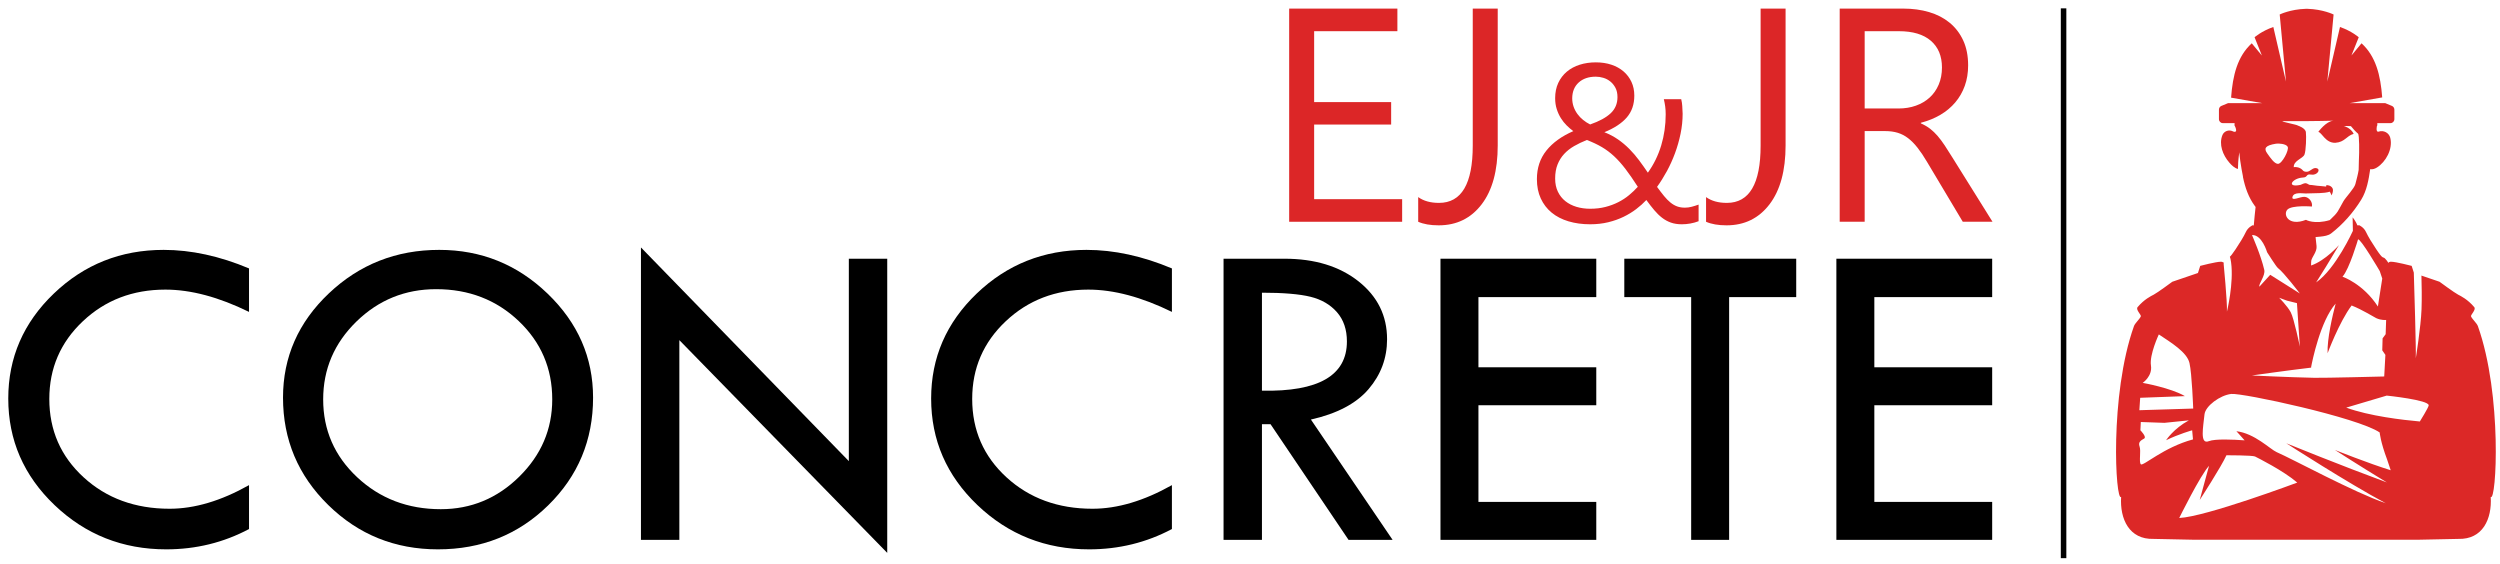
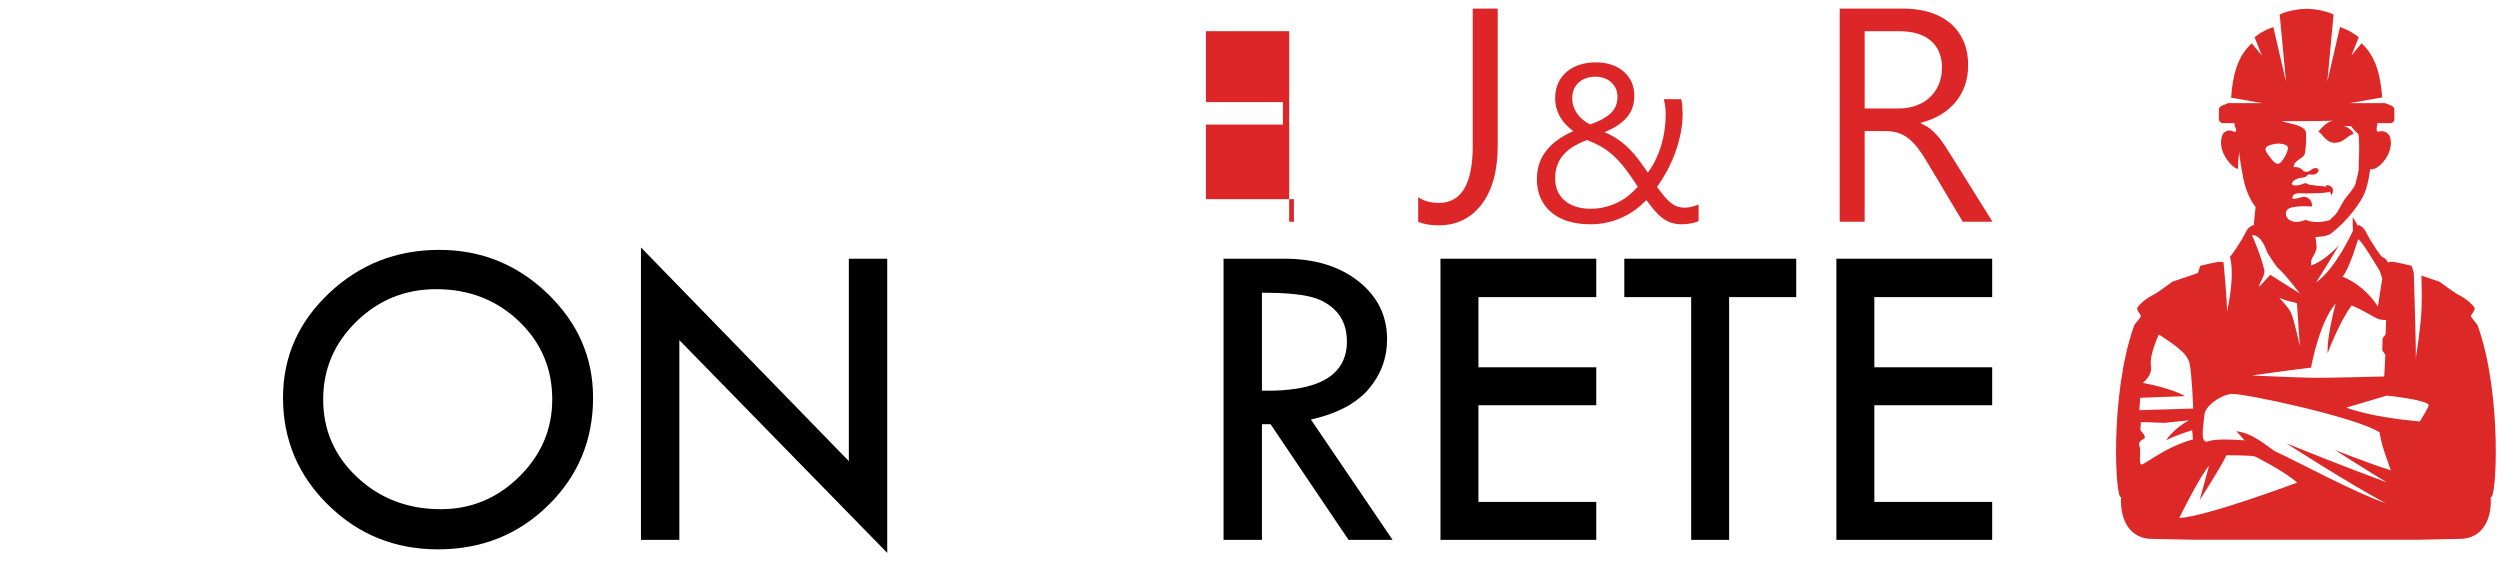
<svg xmlns="http://www.w3.org/2000/svg" version="1.0" x="0px" y="0px" width="754px" height="170px" viewBox="0 0 754 170" enable-background="new 0 0 754 170" xml:space="preserve">
  <g id="LOGO_4">
    <g id="NOMBRE_1_copy_2">
      <g>
-         <path d="M75.106,80.956v13.112c-9.141-4.481-17.549-6.722-25.225-6.722c-9.851,0-18.148,3.181-24.892,9.542     c-6.745,6.361-10.117,14.173-10.117,23.438c0,9.441,3.449,17.32,10.35,23.637c6.899,6.316,15.541,9.475,25.924,9.475     c7.543,0,15.53-2.373,23.96-7.122v13.245c-7.677,4.082-15.997,6.124-24.959,6.124c-13.134,0-24.36-4.445-33.678-13.335     S2.493,132.739,2.493,120.191c0-12.326,4.581-22.878,13.744-31.657c9.162-8.779,20.2-13.169,33.112-13.169     C57.646,75.365,66.231,77.229,75.106,80.956z" />
        <path d="M85.356,119.925c0-12.237,4.614-22.723,13.844-31.458c9.229-8.735,20.322-13.103,33.278-13.103     c12.646,0,23.539,4.401,32.68,13.202c9.14,8.801,13.711,19.254,13.711,31.358c0,12.814-4.516,23.644-13.544,32.49     c-9.03,8.847-20.112,13.269-33.245,13.269c-12.957,0-23.984-4.455-33.079-13.368C89.904,143.403,85.356,132.606,85.356,119.925z      M166.556,120.458c0-9.353-3.373-17.232-10.117-23.637c-6.745-6.405-15.042-9.608-24.893-9.608     c-9.363,0-17.383,3.258-24.061,9.774c-6.678,6.517-10.017,14.34-10.017,23.471c0,9.265,3.428,17.1,10.283,23.505     c6.855,6.405,15.252,9.607,25.192,9.607c9.14,0,17.027-3.269,23.661-9.808C163.238,137.225,166.556,129.456,166.556,120.458z" />
        <path d="M193.312,74.633l62.697,64.445v-61.05h11.581v88.72l-62.697-64.16v60.233h-11.581V74.633z" />
-         <path d="M353.449,80.956v13.112c-9.142-4.481-17.55-6.722-25.226-6.722c-9.851,0-18.148,3.181-24.893,9.542     c-6.745,6.361-10.116,14.173-10.116,23.438c0,9.441,3.449,17.32,10.35,23.637c6.898,6.316,15.541,9.475,25.924,9.475     c7.543,0,15.529-2.373,23.961-7.122v13.245c-7.678,4.082-15.997,6.124-24.959,6.124c-13.135,0-24.36-4.445-33.678-13.335     c-9.318-8.89-13.978-19.609-13.978-32.157c0-12.326,4.581-22.878,13.744-31.657c9.162-8.779,20.2-13.169,33.112-13.169     C335.988,75.365,344.574,77.229,353.449,80.956z" />
        <path d="M369.023,78.028h18.369c9.141,0,16.583,2.273,22.33,6.82c5.746,4.547,8.619,10.369,8.619,17.466     c0,5.678-1.859,10.692-5.576,15.039c-3.718,4.347-9.516,7.408-17.393,9.182l24.633,36.287H406.72L383.2,127.945h-2.596v34.876     h-11.581V78.028z M380.604,88.277v29.551c17.082,0.356,25.624-4.592,25.624-14.842c0-3.594-0.998-6.533-2.995-8.819     c-1.997-2.285-4.659-3.837-7.986-4.659C391.918,88.688,387.037,88.277,380.604,88.277z" />
        <path d="M434.448,78.028h46.989v11.581h-35.541v21.165h35.541v11.448h-35.541v29.151h35.541v11.448h-46.989V78.028z" />
        <path d="M489.889,78.028h51.849v11.581h-20.233v73.213h-11.448V89.608h-20.167V78.028z" />
        <path d="M553.851,78.028h46.989v11.581h-35.541v21.165h35.541v11.448h-35.541v29.151h35.541v11.448h-46.989V78.028z" />
      </g>
      <g>
-         <path fill="#DC2627" d="M422.886,66.884h-34.073V2.593h32.639v6.814h-25.106v21.386h23.224v6.77h-23.224V60.07h26.541V66.884z" />
+         <path fill="#DC2627" d="M422.886,66.884h-34.073V2.593v6.814h-25.106v21.386h23.224v6.77h-23.224V60.07h26.541V66.884z" />
        <path fill="#DC2627" d="M451.714,43.84c0,7.622-1.614,13.547-4.842,17.776c-3.229,4.23-7.548,6.344-12.957,6.344     c-2.511,0-4.573-0.359-6.188-1.076v-7.442c1.614,1.166,3.706,1.749,6.277,1.749c6.784,0,10.177-5.753,10.177-17.261V2.593h7.532     V43.84z" />
        <path fill="#DC2627" d="M507.252,67.643c-1.253,0-2.357-0.17-3.313-0.511c-0.956-0.34-1.842-0.824-2.654-1.451     c-0.813-0.626-1.6-1.39-2.357-2.292c-0.759-0.901-1.556-1.923-2.391-3.067c-0.88,0.946-1.896,1.858-3.051,2.737     c-1.154,0.88-2.435,1.66-3.841,2.341c-1.407,0.682-2.946,1.226-4.617,1.632c-1.671,0.406-3.484,0.61-5.44,0.61     c-2.374,0-4.551-0.297-6.529-0.89c-1.979-0.594-3.671-1.467-5.078-2.622c-1.406-1.154-2.5-2.577-3.28-4.27     c-0.781-1.692-1.171-3.638-1.171-5.836c0-3.363,0.956-6.237,2.869-8.623c1.912-2.385,4.616-4.336,8.111-5.853     c-0.659-0.483-1.319-1.05-1.979-1.698s-1.248-1.385-1.764-2.209c-0.517-0.824-0.935-1.736-1.253-2.737     c-0.319-1-0.479-2.094-0.479-3.281c0-1.736,0.313-3.275,0.939-4.617c0.627-1.34,1.489-2.473,2.589-3.396     c1.099-0.923,2.396-1.621,3.891-2.094c1.495-0.472,3.11-0.709,4.848-0.709c1.715,0,3.28,0.237,4.698,0.709     c1.418,0.473,2.639,1.149,3.66,2.028c1.022,0.88,1.819,1.935,2.391,3.166c0.571,1.231,0.857,2.605,0.857,4.122     c0,2.638-0.753,4.831-2.259,6.578c-1.506,1.748-3.765,3.237-6.775,4.468c1.517,0.593,2.89,1.319,4.121,2.176     s2.369,1.813,3.413,2.869s2.017,2.188,2.918,3.396s1.792,2.462,2.671,3.759c1.781-2.484,3.121-5.221,4.023-8.21     c0.9-2.989,1.352-6.122,1.352-9.397c0-0.835-0.05-1.621-0.148-2.358c-0.099-0.736-0.236-1.467-0.412-2.193h5.243     c0.176,0.726,0.28,1.413,0.313,2.061c0.032,0.649,0.07,1.424,0.115,2.325c0,2-0.209,4.012-0.627,6.034     c-0.418,2.023-0.979,3.985-1.682,5.886c-0.704,1.901-1.522,3.709-2.456,5.424c-0.935,1.714-1.919,3.287-2.951,4.715     c0.769,1.055,1.472,1.973,2.11,2.753c0.637,0.781,1.28,1.435,1.929,1.962c0.648,0.528,1.318,0.918,2.012,1.171     c0.692,0.253,1.478,0.379,2.357,0.379c0.659,0,1.33-0.087,2.012-0.264c0.681-0.176,1.385-0.396,2.11-0.659v5.012     c-0.792,0.308-1.622,0.539-2.49,0.693C508.94,67.565,508.088,67.643,507.252,67.643z M479.587,62.96     c1.67,0,3.209-0.182,4.616-0.544c1.406-0.363,2.704-0.846,3.892-1.451c1.187-0.604,2.264-1.308,3.231-2.11     c0.967-0.802,1.846-1.643,2.638-2.522c-1.342-2.088-2.578-3.875-3.71-5.358s-2.275-2.764-3.429-3.841     c-1.154-1.077-2.386-2-3.693-2.77c-1.309-0.769-2.819-1.484-4.534-2.143c-1.385,0.549-2.66,1.16-3.825,1.83     s-2.171,1.462-3.017,2.374c-0.847,0.913-1.512,1.973-1.995,3.182c-0.484,1.209-0.726,2.627-0.726,4.253     c0,1.495,0.274,2.814,0.824,3.957c0.55,1.143,1.303,2.094,2.259,2.852c0.956,0.759,2.071,1.331,3.347,1.715     C476.741,62.768,478.115,62.96,479.587,62.96z M487.831,29.293c0-1.099-0.203-2.033-0.609-2.803     c-0.407-0.769-0.924-1.406-1.55-1.913c-0.627-0.505-1.325-0.874-2.094-1.104c-0.771-0.231-1.528-0.346-2.275-0.346     c-2.155,0-3.875,0.583-5.161,1.748c-1.285,1.166-1.939,2.748-1.962,4.749c0,0.901,0.138,1.748,0.412,2.539     c0.275,0.791,0.66,1.528,1.154,2.209c0.495,0.682,1.072,1.286,1.731,1.813c0.659,0.528,1.362,0.979,2.11,1.352     c2.77-0.967,4.836-2.094,6.199-3.38C487.149,32.871,487.831,31.25,487.831,29.293z" />
-         <path fill="#DC2627" d="M538.533,43.84c0,7.622-1.614,13.547-4.842,17.776c-3.229,4.23-7.548,6.344-12.957,6.344     c-2.511,0-4.573-0.359-6.188-1.076v-7.442c1.614,1.166,3.706,1.749,6.277,1.749c6.784,0,10.177-5.753,10.177-17.261V2.593h7.532     V43.84z" />
        <path fill="#DC2627" d="M600.941,66.884h-8.967l-10.76-18.023c-0.986-1.674-1.943-3.101-2.869-4.282     c-0.927-1.18-1.876-2.144-2.848-2.892c-0.972-0.747-2.018-1.292-3.138-1.637c-1.121-0.343-2.384-0.516-3.789-0.516h-6.187v27.349     h-7.532V2.593h19.188c2.81,0,5.402,0.352,7.779,1.053c2.376,0.703,4.438,1.771,6.187,3.206c1.749,1.435,3.116,3.221,4.103,5.358     c0.986,2.137,1.479,4.64,1.479,7.509c0,2.242-0.337,4.297-1.009,6.165c-0.673,1.868-1.63,3.535-2.869,4.999     c-1.241,1.465-2.735,2.712-4.483,3.744c-1.749,1.031-3.715,1.832-5.896,2.399v0.179c1.075,0.479,2.01,1.024,2.802,1.636     c0.791,0.613,1.547,1.338,2.264,2.174c0.718,0.837,1.428,1.787,2.13,2.847c0.702,1.062,1.486,2.294,2.354,3.699L600.941,66.884z      M562.384,9.408v23.313h10.222c1.883,0,3.624-0.284,5.224-0.852c1.599-0.567,2.981-1.382,4.146-2.443     c1.166-1.061,2.077-2.361,2.735-3.9c0.657-1.539,0.986-3.265,0.986-5.178c0-3.437-1.114-6.12-3.341-8.048     c-2.227-1.928-5.447-2.892-9.661-2.892H562.384z" />
      </g>
      <g>
-         <path d="M621.54,2.52h1.667v165.823h-1.667V2.52z" />
-       </g>
+         </g>
      <g>
        <path fill-rule="evenodd" clip-rule="evenodd" fill="#DC2827" d="M672.896,29.454c0.496-6.772,1.922-12.453,6.235-16.395     l3.053,3.683l-2.203-5.505c0,0,2.069-1.841,5.655-3.099l3.816,16.474l-1.892-20.24c0,0,3.175-1.577,7.911-1.715V2.649     c0.073,0.001,0.144,0.002,0.215,0.003c0.072-0.001,0.146-0.002,0.218-0.003v0.008c4.736,0.139,7.908,1.715,7.908,1.715     l-1.89,20.24l3.816-16.474c3.588,1.257,5.656,3.099,5.656,3.099l-2.203,5.505l3.05-3.683c4.298,3.926,5.73,9.58,6.231,16.32     l-9.845,1.728h10.768l2.023,0.841c0.437,0.182,0.724,0.625,0.724,1.118c0,0.605,0,2.178,0,2.86c0,0.665-0.512,1.203-1.146,1.203     h-4.006l0.012,0.652c-0.238,0.225-0.497,2.209,0.387,1.915c0.716-0.243,1.508-0.182,2.177,0.171     c0.667,0.353,1.151,0.963,1.333,1.682c0.004-0.001,0.004-0.001,0.004-0.001c0.858,3.389-1.38,7.334-4.012,8.966     c-0.609,0.379-1.331,0.653-2.033,0.497c-0.473,3.228-1.041,6.503-2.718,9.229c-2.395,3.885-5.535,7.434-9.045,10.141     c-0.899,0.694-2.126,0.858-3.314,0.988c-0.467,0.05-0.937,0.093-1.405,0.129c0.09,0.86,0.206,1.905,0.296,2.722     c0.188,1.688-1.404,3.279-1.593,4.404c-0.044,0.261-0.057,0.791-0.053,1.452c4.353-1.476,8.437-6.183,8.437-6.183     c-2.831,4.792-5.324,8.783-6.918,11.284c5.872-4.055,11.089-15.547,11.089-15.547c0-0.956-0.041-2.596-0.083-4.079     c0.555,0.687,1.07,1.495,1.439,2.415l0.571-0.024c0,0,1.357,0.607,1.995,1.97c0.732,1.563,1.97,3.527,3.132,5.267     c2.168,3.256,1.887,2.1,2.621,2.773c0.372,0.342,0.765,0.908,1.031,1.329c0.137-0.205,0.377-0.346,0.774-0.346     c1.499,0,6.245,1.249,6.245,1.249l0.647,2.029c0.118,3.815,0.714,23.128,0.602,25.829c0,0,1.527-9.463,1.727-14.757     c0.118-3.212,0.055-7.39-0.031-10.173l5.467,1.865c0,0,4.469,3.306,5.607,3.89c0.816,0.42,2.877,1.414,4.854,3.761     c0.652,0.771-1.152,2.347-0.968,2.792c0.34,0.83,1.753,2.046,2.063,2.922c7.437,20.88,5.574,53.135,3.878,51.526     c0.416,6.643-2.424,12.881-9.786,12.662l-12.544,0.262h-66.813l-12.545-0.262c-7.362,0.219-10.201-6.02-9.785-12.662     c-1.695,1.609-3.561-30.646,3.877-51.526c0.312-0.876,1.724-2.092,2.065-2.922c0.184-0.445-1.62-2.021-0.971-2.792     c1.979-2.347,4.039-3.341,4.857-3.761c1.138-0.583,5.607-3.89,5.607-3.89l7.734-2.64l0.686-2.153c0,0,4.746-1.249,6.245-1.249     c0.392,0,0.63,0.138,0.769,0.339c0.063-0.097,0.129-0.199,0.201-0.306c-0.099,0.311-0.158,0.528-0.158,0.528     s1.126,11.493,1,14.491c0,0,2.108-8.587,1.25-14.866c-0.108-0.783-0.231-1.328-0.365-1.687c0.301-0.261,0.781-0.843,1.723-2.256     c1.158-1.74,2.396-3.703,3.13-5.267c0.638-1.363,1.995-1.97,1.995-1.97L679.739,68c0.153-1.891,0.376-4.027,0.547-5.58     c-0.085-0.113-0.168-0.227-0.253-0.339c-1.852-2.517-2.905-5.476-3.563-8.724c0.004-0.081,0.008-0.128,0.008-0.128     s-0.175-0.841-0.388-2.035c-0.009-0.06-0.019-0.122-0.026-0.182l-0.006,0c-0.266-1.506-0.575-3.506-0.675-5.094     c0,0-0.374,1.997-0.426,5.049c-1.021-0.274-1.89-1.121-2.551-1.873c-2.043-2.33-3.244-5.586-2.126-8.345c0,0,0,0,0-0.001     c0.229-0.564,0.688-1.013,1.27-1.236c0.579-0.223,1.23-0.203,1.795,0.056c0.07,0.048,0.151,0.081,0.231,0.107     c1.622,0.521,0.418-1.785,0.343-1.865c0.003-0.2,0.017-0.428,0.037-0.682h-3.577c-0.633,0-1.147-0.539-1.147-1.203     c0-0.682,0-2.254,0-2.86c0-0.493,0.287-0.937,0.725-1.118l2.023-0.841h10.338L672.896,29.454L672.896,29.454z M671.493,137.304     c0,0,7.871,0,8.62,0.375c0.748,0.373,8.618,4.309,12.74,7.869c0,0-27.544,10.307-35.601,10.679c0,0,6.371-12.927,8.994-15.737     l-2.811,10.306C663.436,150.795,669.995,140.677,671.493,137.304L671.493,137.304z M721.038,141.827     c-0.465-1.232-0.55-1.808-1.071-3.194c-2.035-5.405-2.255-8.2-2.255-8.2c-6.559-4.497-41.409-11.991-44.781-11.617     c-3.373,0.375-7.804,3.647-8.058,6.183c-0.375,3.747-1.499,9.182,1.312,8.057c1.879-0.751,7.357-0.498,10.784-0.248     c-1.41-1.621-2.478-2.75-2.478-2.75c5.519,0.629,10.209,5.462,12.12,6.291c4.848,2.1,23.343,12.156,32.945,15.438     c-11.362-6.052-30.016-18.095-30.016-18.095s16.563,6.73,30.339,11.811c-8.296-5.039-15.668-9.796-15.668-9.796     S714.334,139.757,721.038,141.827L721.038,141.827z M645.667,127.278l-0.125,2.499c0,0,1.998,2,1.125,2.499     c-0.875,0.5-1.875,0.999-1.375,2.374c0.5,1.373-0.25,4.62,0.375,5.371c0.625,0.748,6.869-5.121,15.74-7.496l-0.25-2.748     c0,0-3.998,1.125-7.869,2.999c0,0,2.248-3.498,6.869-5.996l-7.371,0.75L645.667,127.278L645.667,127.278z M729.824,127.12     c0.011-0.016,2.656-4.26,2.672-4.871c0.042-1.628-12.659-2.935-12.659-2.935l-12.216,3.626     C714.597,125.49,724.667,126.661,729.824,127.12L729.824,127.12L729.824,127.12L729.824,127.12L729.824,127.12z M651.101,100.859     c0,0-2.874,6.121-2.375,9.368c0.5,3.249-2.495,5.247-2.495,5.247s8.492,1.499,12.74,3.998l-13.492,0.5l-0.249,3.748l16.239-0.5     c0,0-0.376-10.494-1.124-13.741C659.595,106.231,654.848,103.357,651.101,100.859L651.101,100.859z M704.433,91.563     c-0.97,3.701-2.605,10.652-2.43,14.98c0,0,3.474-9.388,7.245-14.409c3.232,1.273,6.719,3.485,7.406,3.809     c1.562,0.735,3.005,0.55,3.005,0.55l-0.145,4.303l-0.925,1.249l-0.097,3.616l0.94,1.373l-0.352,6.511     c0,0-17.919,0.466-21.067,0.401c-7.704-0.155-18.855-0.705-18.855-0.705s10.402-1.48,17.884-2.365l0.01-0.26     C697.356,109.017,699.793,96.832,704.433,91.563L704.433,91.563z M687.388,89.803l2.373,0.875l2.999,0.749l0.874,13.117     c0,0-1.749-8.495-2.749-10.368C689.886,92.301,687.388,89.803,687.388,89.803L687.388,89.803z M711.181,72.208     c0,0-2.624,8.993-4.686,11.243c0,0,6.185,2.062,10.68,8.993l1.313-8.432l-0.751-2.247     C717.738,81.765,711.929,71.833,711.181,72.208L711.181,72.208z M679.202,70.897c0,0,2.727,6.189,3.701,10.498     c0.392,1.736-1.787,4.251-1.465,5.059l3.265-3.573l8.928,5.628c0,0-4.798-6.315-6.62-7.683c-0.501-0.375-3.249-4.747-3.249-4.747     S682.2,70.709,679.202,70.897L679.202,70.897z M703.7,36.424c1.355-0.085-6.53,0.205-15.266,0.109     c-0.514,0.205,4.411,1.045,4.652,1.367c0,0,2.204,0.696,2.364,1.939c0.162,1.241,0.054,5.604-0.429,6.796     c-0.483,1.193-3.331,1.804-3.224,3.791c0,0,0.97-0.231,2.009,0.359c0.901,0.512,0.648,0.973,1.83,1.023     c1.181,0.051,1.907-1.496,3.143-1.049c1.237,0.447,0,2.2-1.719,1.901c-1.718-0.298-0.908,0.81-2.47,0.882     c-3.256,0.152-5.245,3.169-0.742,2.209c0.29-0.062,0.916-0.509,1.504-0.5c0.517,0.008,1.005,0.521,1.287,0.514     c0.677-0.017,2.041,0.292,3.069,0.323c0.851,0.025,1.438,0.2,1.888,0.184c-0.002-0.005-0.146-0.301,0.086-0.405     c0.204-0.093,1.385,0.055,1.828,0.957c0.201,0.411,0.16,1.061-0.272,2.046c-0.037,0.208-0.108-0.266-0.574-1.063     c-0.777,0.277-2.184,0.413-3.063,0.43c-2.122,0.04-3.13,0.112-4.204,0.112c-1.075,0-3.546-0.497-3.975,0.994     c-0.431,1.491,2.309-0.073,3.651,0.025c1.344,0.1,2.471,1.578,2.202,2.919c0,0-6.069-0.496-7.412,0.944     c-1.343,1.44,0.265,5.145,5.608,3.069c0,0,2.522,1.471,7.19,0.08c2.747-2.563,2.313-2.561,4.132-5.709     c0.651-1.127,3.27-3.872,3.585-5.142c0.34-1.363,0.783-2.887,0.991-4.276l0.069-2.815c0.142-2.648,0.157-7.773-0.265-8.133     c-0.786-0.669-1.478-1.452-2.137-2.263c-1.106-0.08-2.103-0.033-2.103-0.033s2.068,0.535,2.935,2.351     c-2.288,0.675-2.601,2.492-5.552,2.706c-2.961,0.082-4.048-3.135-5.119-3.283C699.2,39.781,701.522,36.561,703.7,36.424     L703.7,36.424z M686.479,43.331c0.688-0.109,3.008,0,3.492,0.943c0.483,0.945-1.714,5.192-2.954,5.144     c-1.074-0.042-2.206-1.724-3.227-3.165S683.042,43.876,686.479,43.331L686.479,43.331z" />
      </g>
    </g>
    <g display="none">
-       <path display="inline" fill="#DC2627" d="M494.913,75.127c0-0.577,0.435-1.042,0.97-1.042h24.665c0.394,0,0.753,0.255,0.903,0.646    l5.947,14.54c0.268,0.688-0.209,1.441-0.912,1.441h-30.604c-0.535,0-0.97-0.466-0.97-1.042V75.127L494.913,75.127z     M405.419,116.821h1.447c2.818-4.704,7.963-7.858,13.834-7.858c4.634,0,8.824,1.972,11.76,5.123    c2.943-3.15,7.126-5.123,11.768-5.123c5.871,0,11.016,3.154,13.834,7.858h35.312h3.989c2.818-4.704,7.963-7.858,13.826-7.858    c4.875,0,9.25,2.177,12.202,5.61c0.61,0.699,1.154,1.454,1.631,2.249h7.679c1.371,0,2.475-1.192,2.475-2.664v-3.183    c-0.693,0.017-1.379,0.031-2.082,0.045c-0.694,0.013-1.473-0.007-1.932-0.52c-0.318-0.343-0.402-0.827-0.553-1.27    c-0.585-1.812-2.191-3.061-3.547-4.397c-0.467-0.454-0.91-0.945-1.17-1.548c-0.252-0.6-0.26-1.337,0.125-1.864    c0.101-0.15,0.252-0.286,0.436-0.304c0.134-0.013,0.268,0.044,0.401,0.1c2.608,1.117,5.503,1.537,8.321,1.216v-6.276    c0-0.255-0.033-0.511-0.092-0.758l-10.463-24.211c-0.31-1.132-1.279-1.902-2.375-1.902h-28.872c-1.372,0-2.484,1.189-2.484,2.662    v32.313h-19.077V94.43l4.424-0.353c1.891-0.151,3.422-1.574,3.723-3.446l5.118-32.703c0.293-1.874-0.735-3.7-2.493-4.422    l-20.615-8.477l-7.955,50.813l11.191-0.889v9.308h-40.113V90.06l4.408,1.815l7.92-50.564l-21.687,1.721    c-1.891,0.152-3.421,1.576-3.714,3.447l-5.127,32.704c-0.293,1.874,0.736,3.698,2.492,4.42l9.109,3.744v16.914h-13.074    c-2.24,0-4.056,1.814-4.056,4.051v4.456C401.364,115.005,403.179,116.821,405.419,116.821L405.419,116.821z" />
      <path display="inline" fill="#DC2627" d="M450.744,36.425c-2.484-0.391-4.826,1.315-5.219,3.811l-0.067,0.437l-8.339,53.285    c-0.059,0.348-0.066,0.692-0.041,1.027c0.059,0.871,0.359,1.69,0.861,2.375c0.693,0.947,1.739,1.631,2.985,1.825    c2.107,0.329,4.09-0.831,4.909-2.692c0.143-0.351,0.251-0.725,0.318-1.12l8.406-53.722c0.199-1.246-0.127-2.455-0.82-3.401    C453.043,37.303,451.998,36.62,450.744,36.425L450.744,36.425z" />
      <path display="inline" fill="#DC2627" d="M420.785,120.648c2.434,0,4.424,1.982,4.424,4.428c0,2.443-1.99,4.423-4.424,4.423    c-2.451,0-4.425-1.98-4.425-4.423C416.36,122.63,418.333,120.648,420.785,120.648L420.785,120.648z M420.701,135.36    c3.529,0,6.649-1.783,8.498-4.501c1.129-1.648,1.781-3.64,1.781-5.787c0-2.143-0.652-4.138-1.79-5.783    c-0.636-0.947-1.438-1.782-2.358-2.469c-1.706-1.278-3.839-2.032-6.131-2.032c-2.3,0-4.424,0.754-6.139,2.032    c-2.518,1.875-4.148,4.873-4.148,8.252C410.414,130.756,415.022,135.36,420.701,135.36L420.701,135.36z" />
      <path display="inline" fill="#DC2627" d="M444.228,120.647c2.451,0,4.425,1.983,4.425,4.426c0,2.444-1.974,4.426-4.425,4.426    c-2.441,0-4.424-1.982-4.424-4.426C439.804,122.63,441.787,120.647,444.228,120.647L444.228,120.647z M444.228,135.36    c5.679,0,10.287-4.604,10.287-10.288c0-3.379-1.631-6.377-4.148-8.252c-1.714-1.278-3.839-2.032-6.139-2.032    c-2.301,0-4.424,0.754-6.131,2.032c-0.928,0.687-1.723,1.521-2.367,2.469c-1.129,1.646-1.781,3.641-1.781,5.783    c0,2.146,0.652,4.135,1.781,5.785C437.58,133.577,440.699,135.36,444.228,135.36L444.228,135.36z" />
      <path display="inline" fill="#DC2627" d="M506.764,125.076c0-2.446,1.981-4.428,4.425-4.428c2.441,0,4.424,1.982,4.424,4.428    c0,2.443-1.982,4.423-4.424,4.423C508.746,129.499,506.764,127.519,506.764,125.076L506.764,125.076z M521.476,125.073    c0-3.379-1.631-6.377-4.148-8.252c-1.715-1.278-3.831-2.032-6.139-2.032c-2.301,0-4.425,0.754-6.131,2.032    c-2.518,1.875-4.141,4.873-4.141,8.252c0,5.683,4.6,10.288,10.271,10.288C516.868,135.36,521.476,130.756,521.476,125.073    L521.476,125.073z" />
    </g>
  </g>
  <g id="Layer_1_copy" display="none">
</g>
</svg>